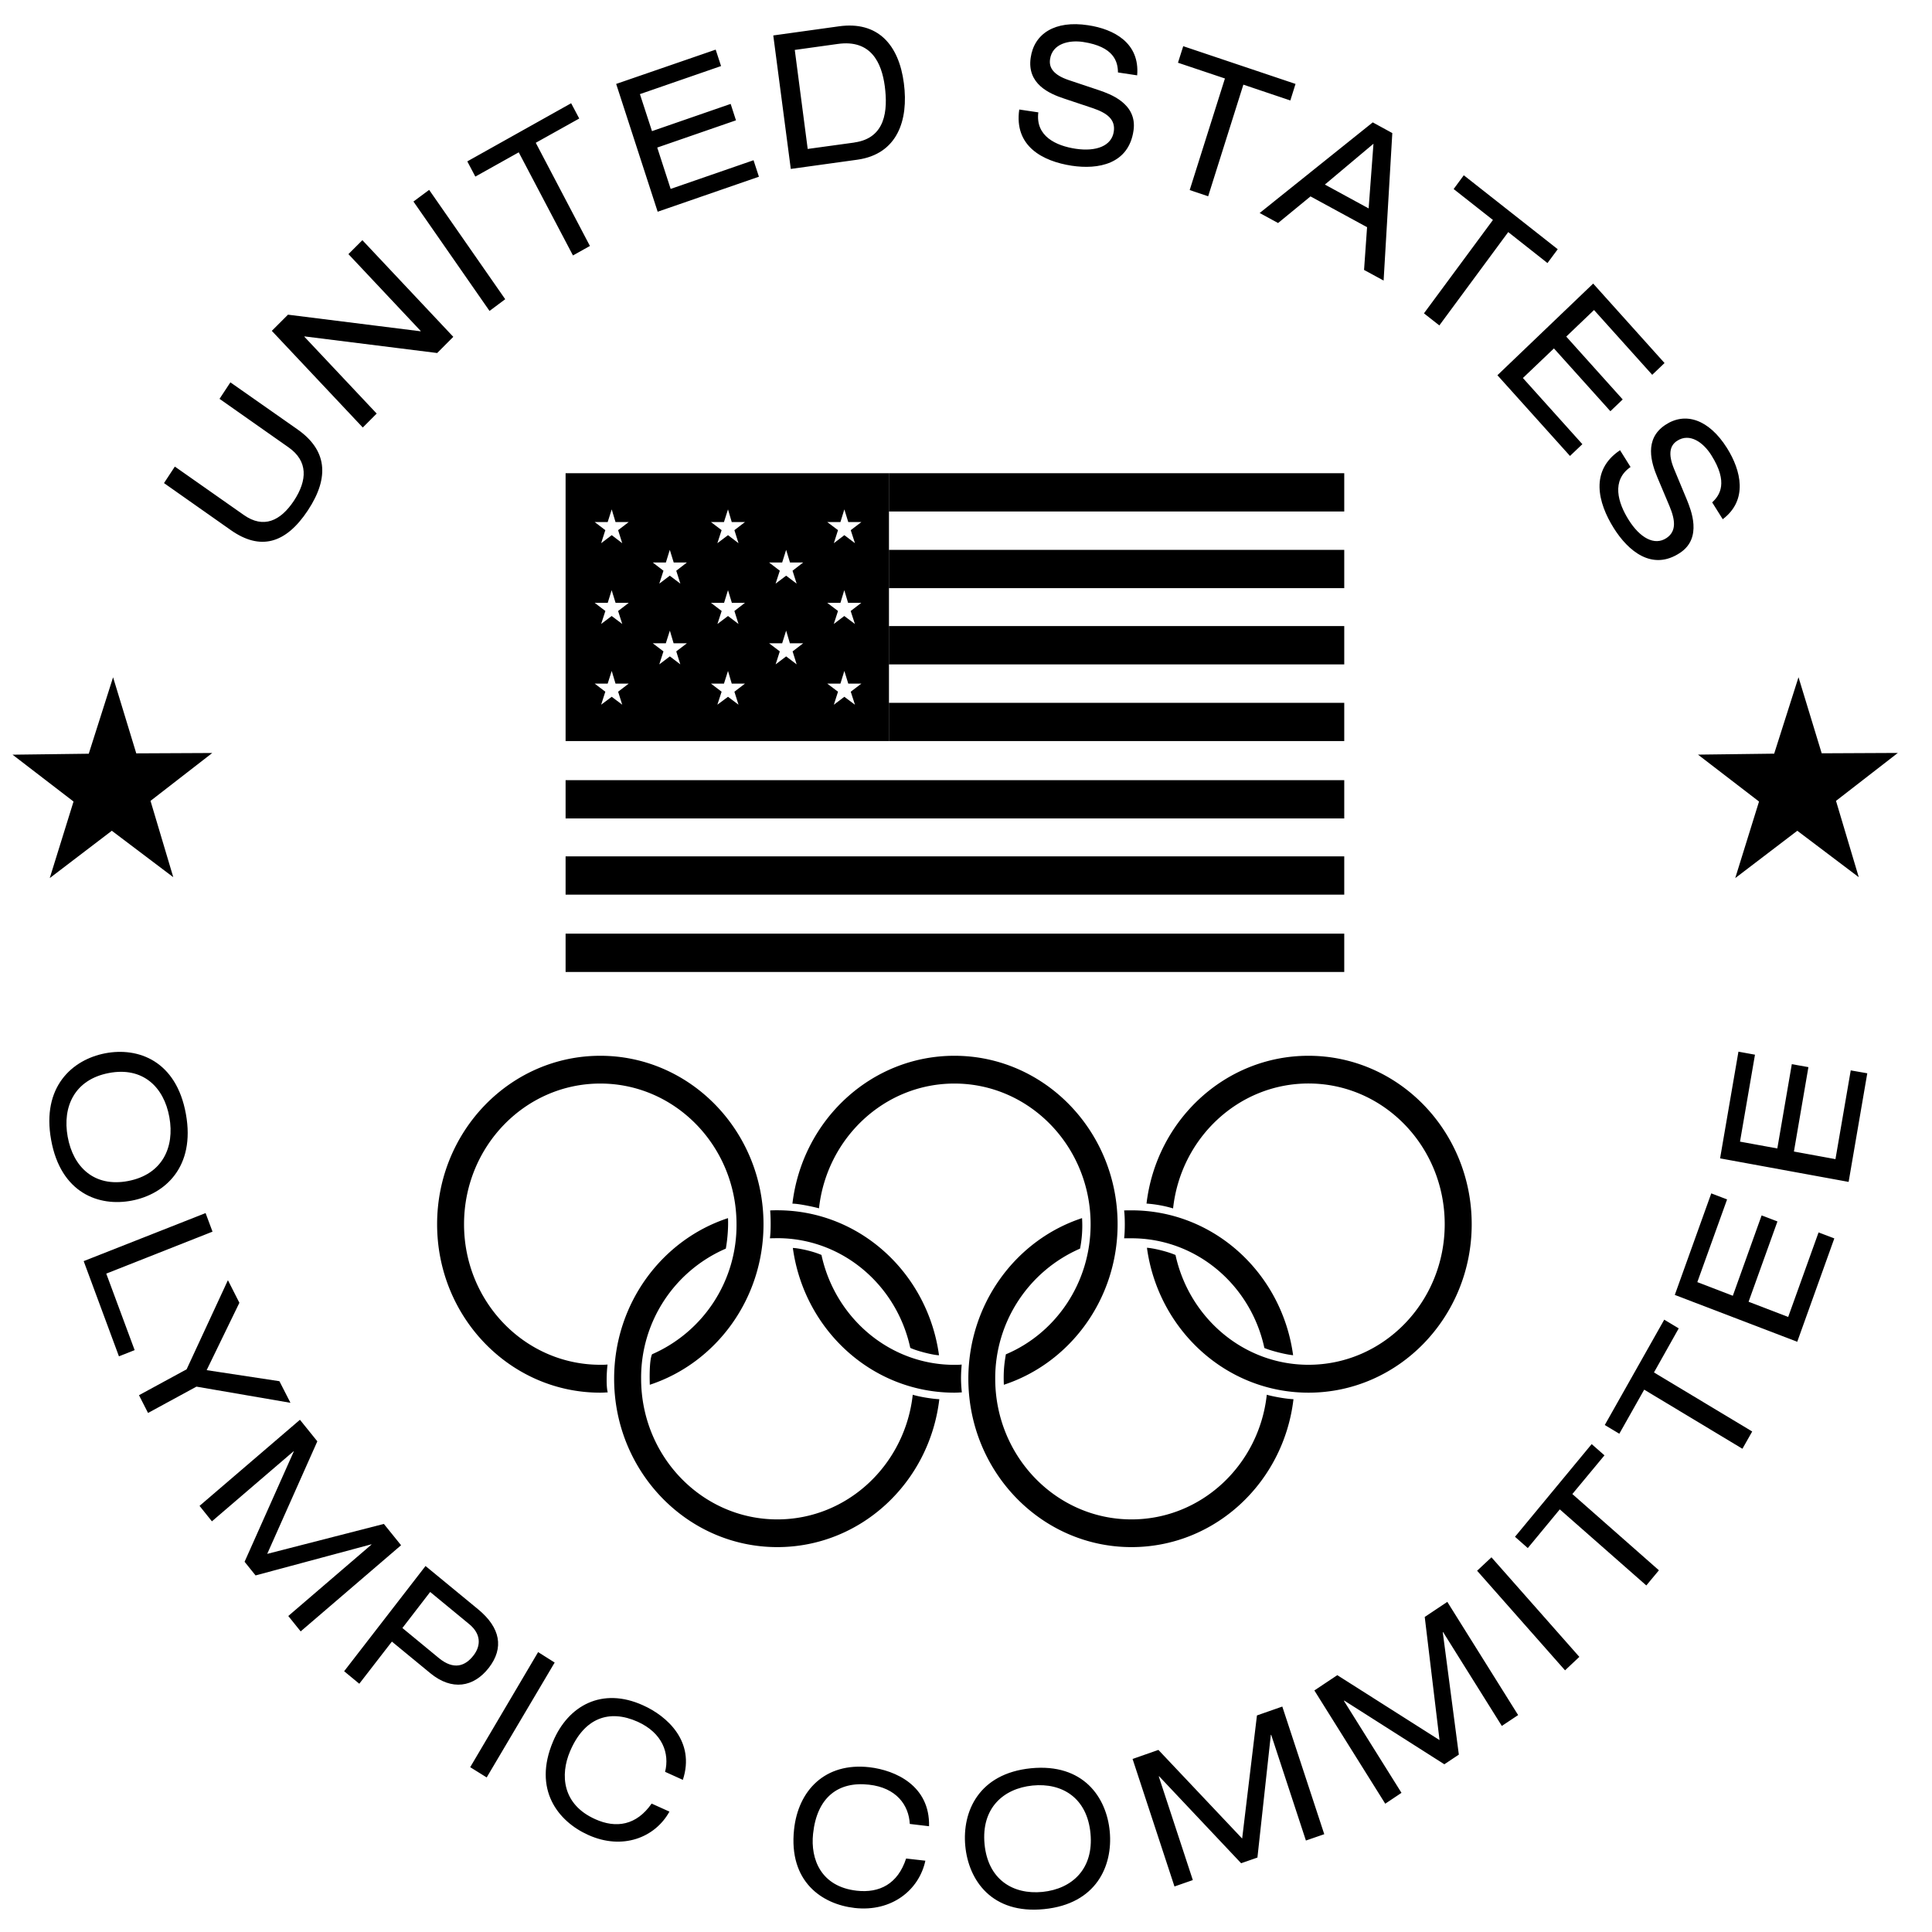
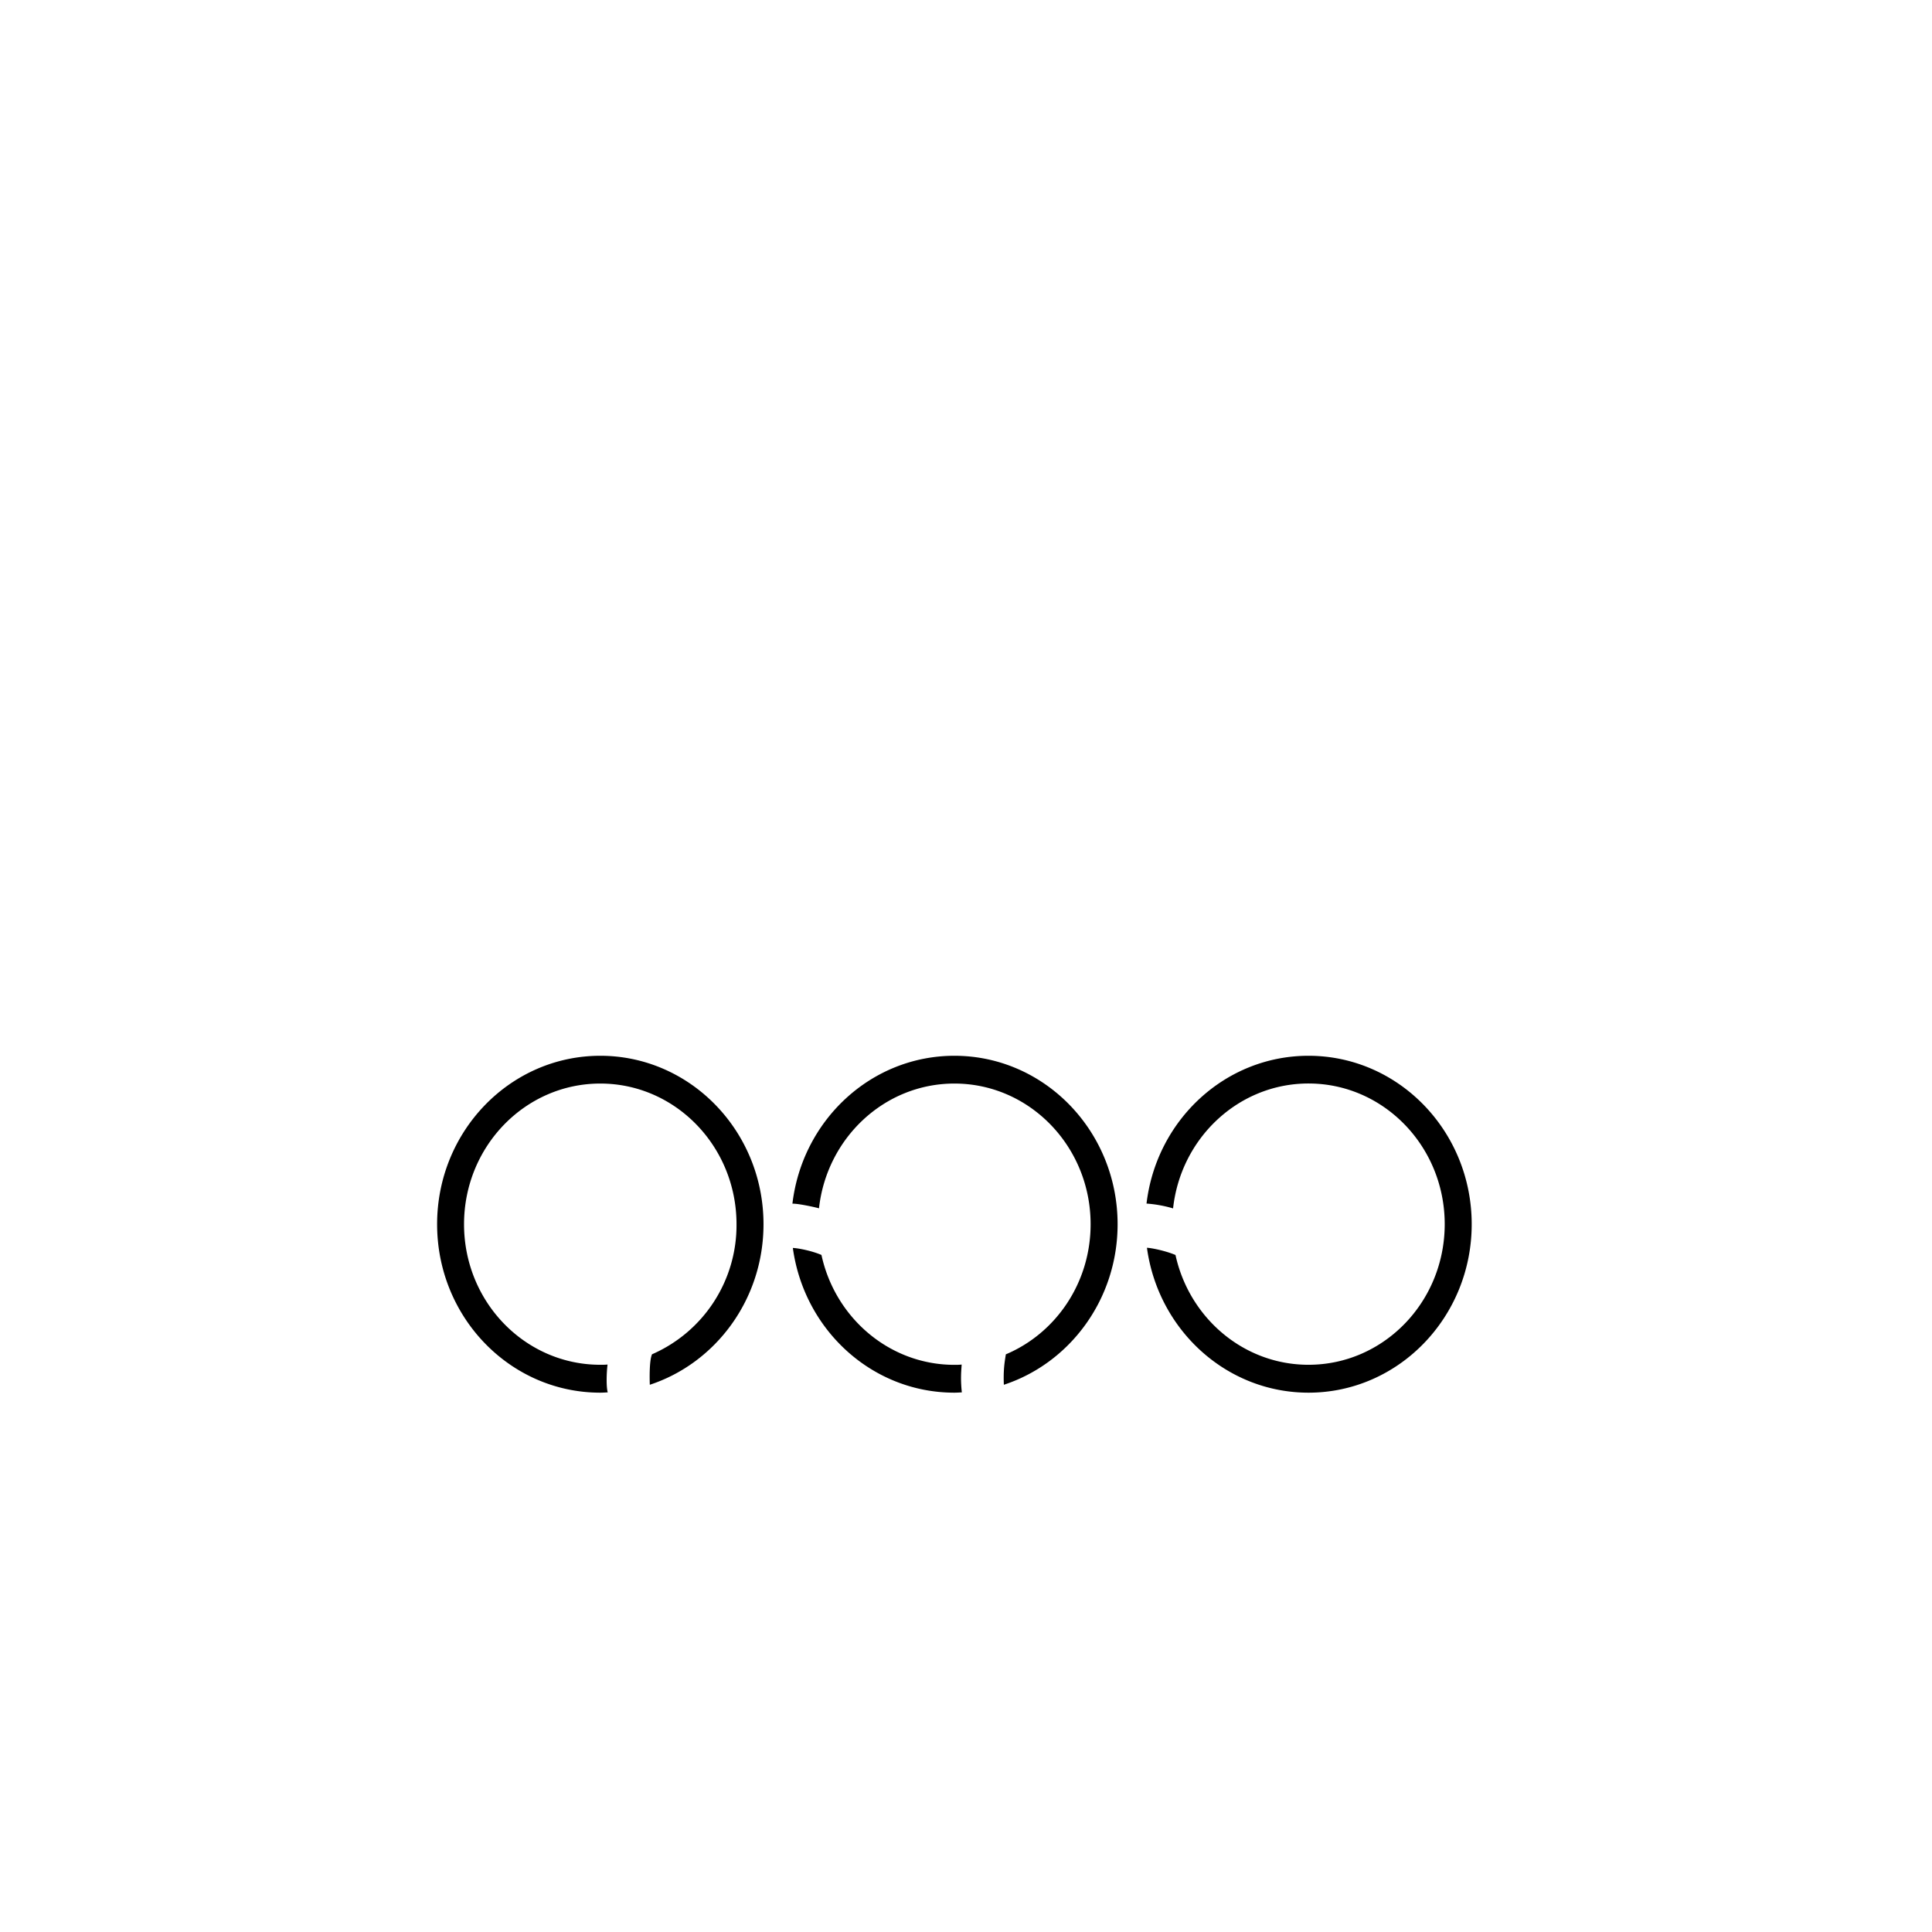
<svg xmlns="http://www.w3.org/2000/svg" width="32" height="32" fill="none">
  <g fill="#000" clip-path="url(#a)">
-     <path d="m3.517 12.471-1.024.794.377 1.264-1.018-.769-1.028.784.394-1.268-1.01-.776 1.262-.016.403-1.266.384 1.26 1.261-.006Zm27.917 0-1.024.794.377 1.264-1.018-.769-1.028.784.394-1.268-1.011-.777 1.262-.016.403-1.266.384 1.26 1.261-.006ZM2.716 8.002l.18-.274 1.144.803c.324.227.605.1.829-.238.223-.34.234-.656-.089-.883l-1.144-.804.18-.273 1.113.78c.477.336.54.781.17 1.341-.37.56-.793.664-1.272.329l-1.11-.781Zm2.329-2.43-.004.005L6.239 6.85l-.23.231L4.502 5.48l.268-.268 2.195.275.004-.004-1.198-1.274.231-.231 1.506 1.601-.267.268-2.196-.275Zm1.803-2.234.26-.193 1.26 1.811-.26.194-1.26-1.812Zm1.744-.815-.719.402-.133-.252 1.72-.963.134.253-.72.402.897 1.709-.281.157-.898-1.708Zm1.614-1.133 1.648-.568.089.272-1.344.465.2.613 1.303-.451.088.272-1.304.451.222.685 1.373-.475.089.273-1.677.58-.687-2.116Zm3.944.97c.522-.072.556-.537.505-.931-.052-.39-.228-.779-.78-.701l-.711.099.214 1.64.772-.106ZM12.809.587l1.086-.151c.642-.09.993.302 1.076.943.081.617-.111 1.173-.769 1.266l-1.104.153-.29-2.21Zm4.389 1.274c-.05.397.295.554.619.603.338.05.596-.045.631-.286.029-.201-.112-.307-.352-.388l-.473-.158c-.248-.082-.614-.244-.552-.674.057-.402.403-.624.951-.54.43.064.859.294.813.83l-.318-.048c-.002-.177-.064-.427-.577-.505-.233-.035-.512.027-.548.287-.02.135.051.257.308.344l.511.171c.163.057.628.213.564.663-.08.564-.592.65-1.023.585-.482-.074-.958-.322-.87-.931l.316.047Zm3.091-.561-.778-.261.087-.274 1.86.625-.086.274-.778-.262-.583 1.849-.306-.103.584-1.849Zm2.461 1.08-.806.677.725.395.08-1.072Zm-.107 1.383-.937-.51-.537.441-.305-.166 1.873-1.501.324.177-.144 2.443-.324-.176.05-.708Zm2.084-.12-.65-.512.168-.228 1.556 1.225-.17.229-.65-.513L23.84 5.39l-.255-.2 1.143-1.547Zm1.661 1.054 1.182 1.316-.204.195-.964-1.073-.46.44.935 1.041-.204.195-.935-1.04-.514.49.985 1.096-.205.195-1.202-1.337 1.586-1.518Zm.619 3.038c-.322.222-.209.594-.031.876.186.297.427.433.626.301.164-.11.15-.29.05-.529l-.198-.47c-.104-.247-.227-.638.127-.874.33-.221.721-.098 1.023.381.235.375.351.861-.07 1.18l-.175-.279c.129-.119.269-.332-.013-.78-.128-.206-.356-.38-.57-.238-.113.075-.154.21-.047.467l.212.51c.066.165.259.628-.112.875-.463.31-.863-.03-1.1-.408-.265-.423-.398-.955.104-1.29l.174.278ZM2.805 18.503c-.09-.5-.441-.839-1.004-.73-.563.108-.771.554-.68 1.055.09.502.441.841 1.003.733.563-.109.772-.556.681-1.058Zm.274-.052c.16.882-.35 1.33-.896 1.435-.544.105-1.177-.123-1.336-1.005-.16-.88.35-1.33.895-1.435.545-.105 1.178.122 1.337 1.005Zm.326 1.641.115.308-1.76.695.47 1.267-.26.103-.584-1.577 2.02-.796Zm1.223 2.785.183.358-1.557-.268-.802.436-.15-.294.789-.429.684-1.476.19.374-.542 1.116 1.205.183Zm1.73 2.364.285.353-1.663 1.427-.205-.255 1.378-1.183-.003-.004-1.917.515-.182-.226.814-1.825-.003-.005-1.352 1.16-.205-.256 1.663-1.426.288.357-.83 1.864 1.932-.496Zm.91 2.221c.249.205.44.133.575-.043.128-.165.122-.359-.07-.517l-.648-.534-.46.597.603.497Zm-.22-1.524.87.716c.373.307.431.642.18.968-.253.327-.615.384-.97.092l-.637-.524-.54.698-.251-.207 1.348-1.743Zm1.865 1.426.274.173-1.126 1.903-.273-.17 1.125-1.906Zm2.103 1.983c.076-.304-.04-.642-.455-.83-.47-.21-.884-.066-1.12.492-.164.387-.13.877.417 1.122.347.157.684.103.935-.258l.295.133c-.239.432-.778.642-1.344.387-.5-.224-.921-.752-.584-1.548.251-.597.813-.907 1.49-.6.397.177.87.599.66 1.235l-.294-.133Zm4.053.863c-.016-.312-.223-.6-.675-.65-.508-.058-.863.207-.927.813-.045.42.13.876.723.943.376.042.681-.111.818-.533l.319.036c-.104.486-.557.852-1.171.783-.542-.062-1.096-.436-1.004-1.299.068-.647.514-1.116 1.249-1.032.43.05 1.003.305.987.977l-.32-.038Zm2.033-.636c-.49.05-.85.38-.795.968.055.588.469.842.96.794.49-.05.85-.38.795-.968-.055-.588-.468-.843-.96-.794Zm-.026-.286c.865-.085 1.252.478 1.305 1.048.053.57-.223 1.199-1.087 1.285-.866.087-1.253-.478-1.306-1.048-.053-.568.223-1.198 1.088-1.285Zm3.743-.875.42-.147.695 2.114-.304.105-.575-1.751-.006.001-.222 2.032-.27.094-1.358-1.44-.006.003.564 1.716-.304.106-.694-2.112.428-.15 1.387 1.468.245-2.039Zm2.779-1.631.374-.25 1.173 1.875-.27.18-.973-1.555-.005.004.266 2.026-.24.16-1.658-1.055-.005.005.953 1.523-.269.18-1.174-1.876.38-.253 1.693 1.075-.245-2.04Zm.867-.765.238-.223 1.456 1.649-.237.223-1.457-1.65ZM25.835 25l-.53.641-.212-.187 1.27-1.535.212.186-.532.641 1.434 1.263-.209.251L25.835 25Zm1.398-1.983-.412.73-.241-.144.985-1.745.24.144-.41.73 1.627.978-.162.286-1.627-.979Zm.507-1.569.604-1.682.262.1-.493 1.37.588.226.477-1.331.262.1-.478 1.33.656.252.503-1.4.261.099-.614 1.712-2.028-.776Zm.75-2.262.304-1.767.274.05-.248 1.44.618.113.24-1.396.275.049-.24 1.398.688.126.253-1.47.274.048-.309 1.799-2.13-.39ZM14.723 8.472h7.542v-.634h-7.542v.634Zm0 1.27h7.542v-.634h-7.542v.634Zm0 1.263h7.542v-.635h-7.542v.635Zm0 1.269h7.542v-.633h-7.542v.633Zm-5.355 1.282h12.897v-.634H9.368v.634Zm0 1.262h12.897v-.634H9.368v.634Zm0 1.281h12.897v-.635H9.368v.635Z" />
-     <path fill-rule="evenodd" d="M14.724 7.838v4.436H9.368V7.838h5.356Zm-.804 3.485h-.218l.178.134-.069.216.174-.132.176.132-.07-.216.176-.134h-.217l-.065-.21-.065.21Zm-3.855 0H9.85l.176.134-.069.215.175-.131.174.131-.068-.215.175-.134h-.218l-.063-.21-.067.21Zm1.926 0h-.215l.176.134-.07.215.176-.131.174.131-.068-.215.175-.134h-.219l-.062-.21-.067.21Zm-.963-.668h-.216l.177.134-.069.215.175-.132.173.132-.067-.215.176-.134h-.22l-.062-.21-.067.21Zm1.927 0h-.216l.177.134-.069.215.174-.132.174.132-.067-.215.175-.134h-.22l-.062-.21-.066.21Zm-2.889-.67H9.85l.177.135-.07.215.174-.132.175.132-.068-.215.176-.135h-.218l-.065-.21-.065.21Zm1.927 0h-.217l.177.135-.07.215.175-.132.174.132-.068-.215.175-.135h-.217l-.064-.21-.065.21Zm1.927 0h-.218l.178.135-.07.215.174-.132.176.132-.07-.215.176-.135h-.219l-.063-.21-.064.21Zm-2.89-.668h-.218l.177.136-.069.214.174-.132.175.132-.068-.214.176-.136h-.218l-.065-.21-.065.21Zm1.926 0h-.217l.177.136-.07.214.175-.132.174.132-.068-.214.176-.136h-.218l-.064-.21-.066.21Zm-2.891-.67H9.85l.176.134-.069.216.175-.133.174.133-.068-.216.175-.134h-.218l-.063-.21-.067.21Zm1.926 0h-.215l.176.134-.07.216.176-.133.174.133-.068-.216.175-.134h-.219l-.062-.21-.067.21Zm1.929 0h-.218l.178.134-.069.216.174-.133.176.133-.07-.216.176-.134h-.217l-.065-.21-.065.21Z" clip-rule="evenodd" />
    <path d="M10.066 23.062c-.042.002-.082.005-.123.005-1.494 0-2.703-1.25-2.703-2.79s1.21-2.79 2.703-2.79c1.492 0 2.703 1.25 2.703 2.79 0 1.246-.792 2.3-1.883 2.659-.002-.04-.014-.395.037-.505a2.332 2.332 0 0 0 1.399-2.154c0-1.286-1.01-2.33-2.256-2.33-1.247 0-2.257 1.044-2.257 2.33s1.01 2.328 2.257 2.328c.04 0 .08 0 .12-.004-.018.143-.023.369.003.461Zm6.561-.126c1.092-.358 1.884-1.413 1.884-2.659 0-1.54-1.21-2.79-2.703-2.79-1.382 0-2.52 1.069-2.683 2.45.092-.005.4.063.44.077.128-1.163 1.083-2.067 2.243-2.067 1.246 0 2.256 1.044 2.256 2.33 0 .975-.58 1.808-1.404 2.155-.018.115-.044.25-.033.504Zm-.697.126c-.04.002-.081.005-.122.005-1.364 0-2.49-1.04-2.676-2.397.081.002.313.046.474.116.225 1.04 1.126 1.82 2.202 1.82.04 0 .082 0 .12-.005-.004.085-.023.217.003.461Zm3.54-2.275c.227 1.039 1.126 1.818 2.203 1.818 1.246 0 2.256-1.042 2.256-2.329 0-1.286-1.01-2.33-2.256-2.33-1.161 0-2.117.906-2.243 2.069a2.049 2.049 0 0 0-.44-.08c.163-1.38 1.301-2.448 2.683-2.448 1.492 0 2.703 1.249 2.703 2.79 0 1.538-1.21 2.79-2.703 2.79-1.365 0-2.491-1.044-2.676-2.4.085.004.314.052.474.12Z" />
-     <path d="M15.553 22.447c-.186-1.36-1.314-2.401-2.678-2.401-.04 0-.08 0-.119.003.01.102.014.348-.004.461l.123-.002c1.076 0 1.977.776 2.202 1.817.111.053.388.122.476.122Zm.005.728c-.162 1.382-1.302 2.45-2.683 2.45-1.492 0-2.703-1.25-2.703-2.789 0-1.246.793-2.302 1.886-2.66.006.116-.002.314-.036.505a2.326 2.326 0 0 0-1.403 2.155c0 1.286 1.01 2.33 2.256 2.33 1.16 0 2.115-.904 2.243-2.065.111.036.34.071.44.074Zm5.866 0c-.162 1.382-1.302 2.45-2.683 2.45-1.493 0-2.702-1.25-2.702-2.789 0-1.246.791-2.302 1.883-2.66a1.95 1.95 0 0 1-.033.505 2.34 2.34 0 0 0-1.405 2.155c0 1.286 1.01 2.33 2.257 2.33 1.16 0 2.115-.904 2.241-2.065.062.02.293.068.442.074ZM18.62 20.51h.121c1.076 0 1.977.776 2.201 1.817.098.042.333.105.476.12-.184-1.359-1.313-2.4-2.677-2.4-.04 0-.083 0-.122.002.015.115.015.344 0 .462" />
  </g>
  <defs>
    <clipPath id="a">
      <path fill="#fff" d="M0 0h32v32H0z" />
    </clipPath>
  </defs>
</svg>